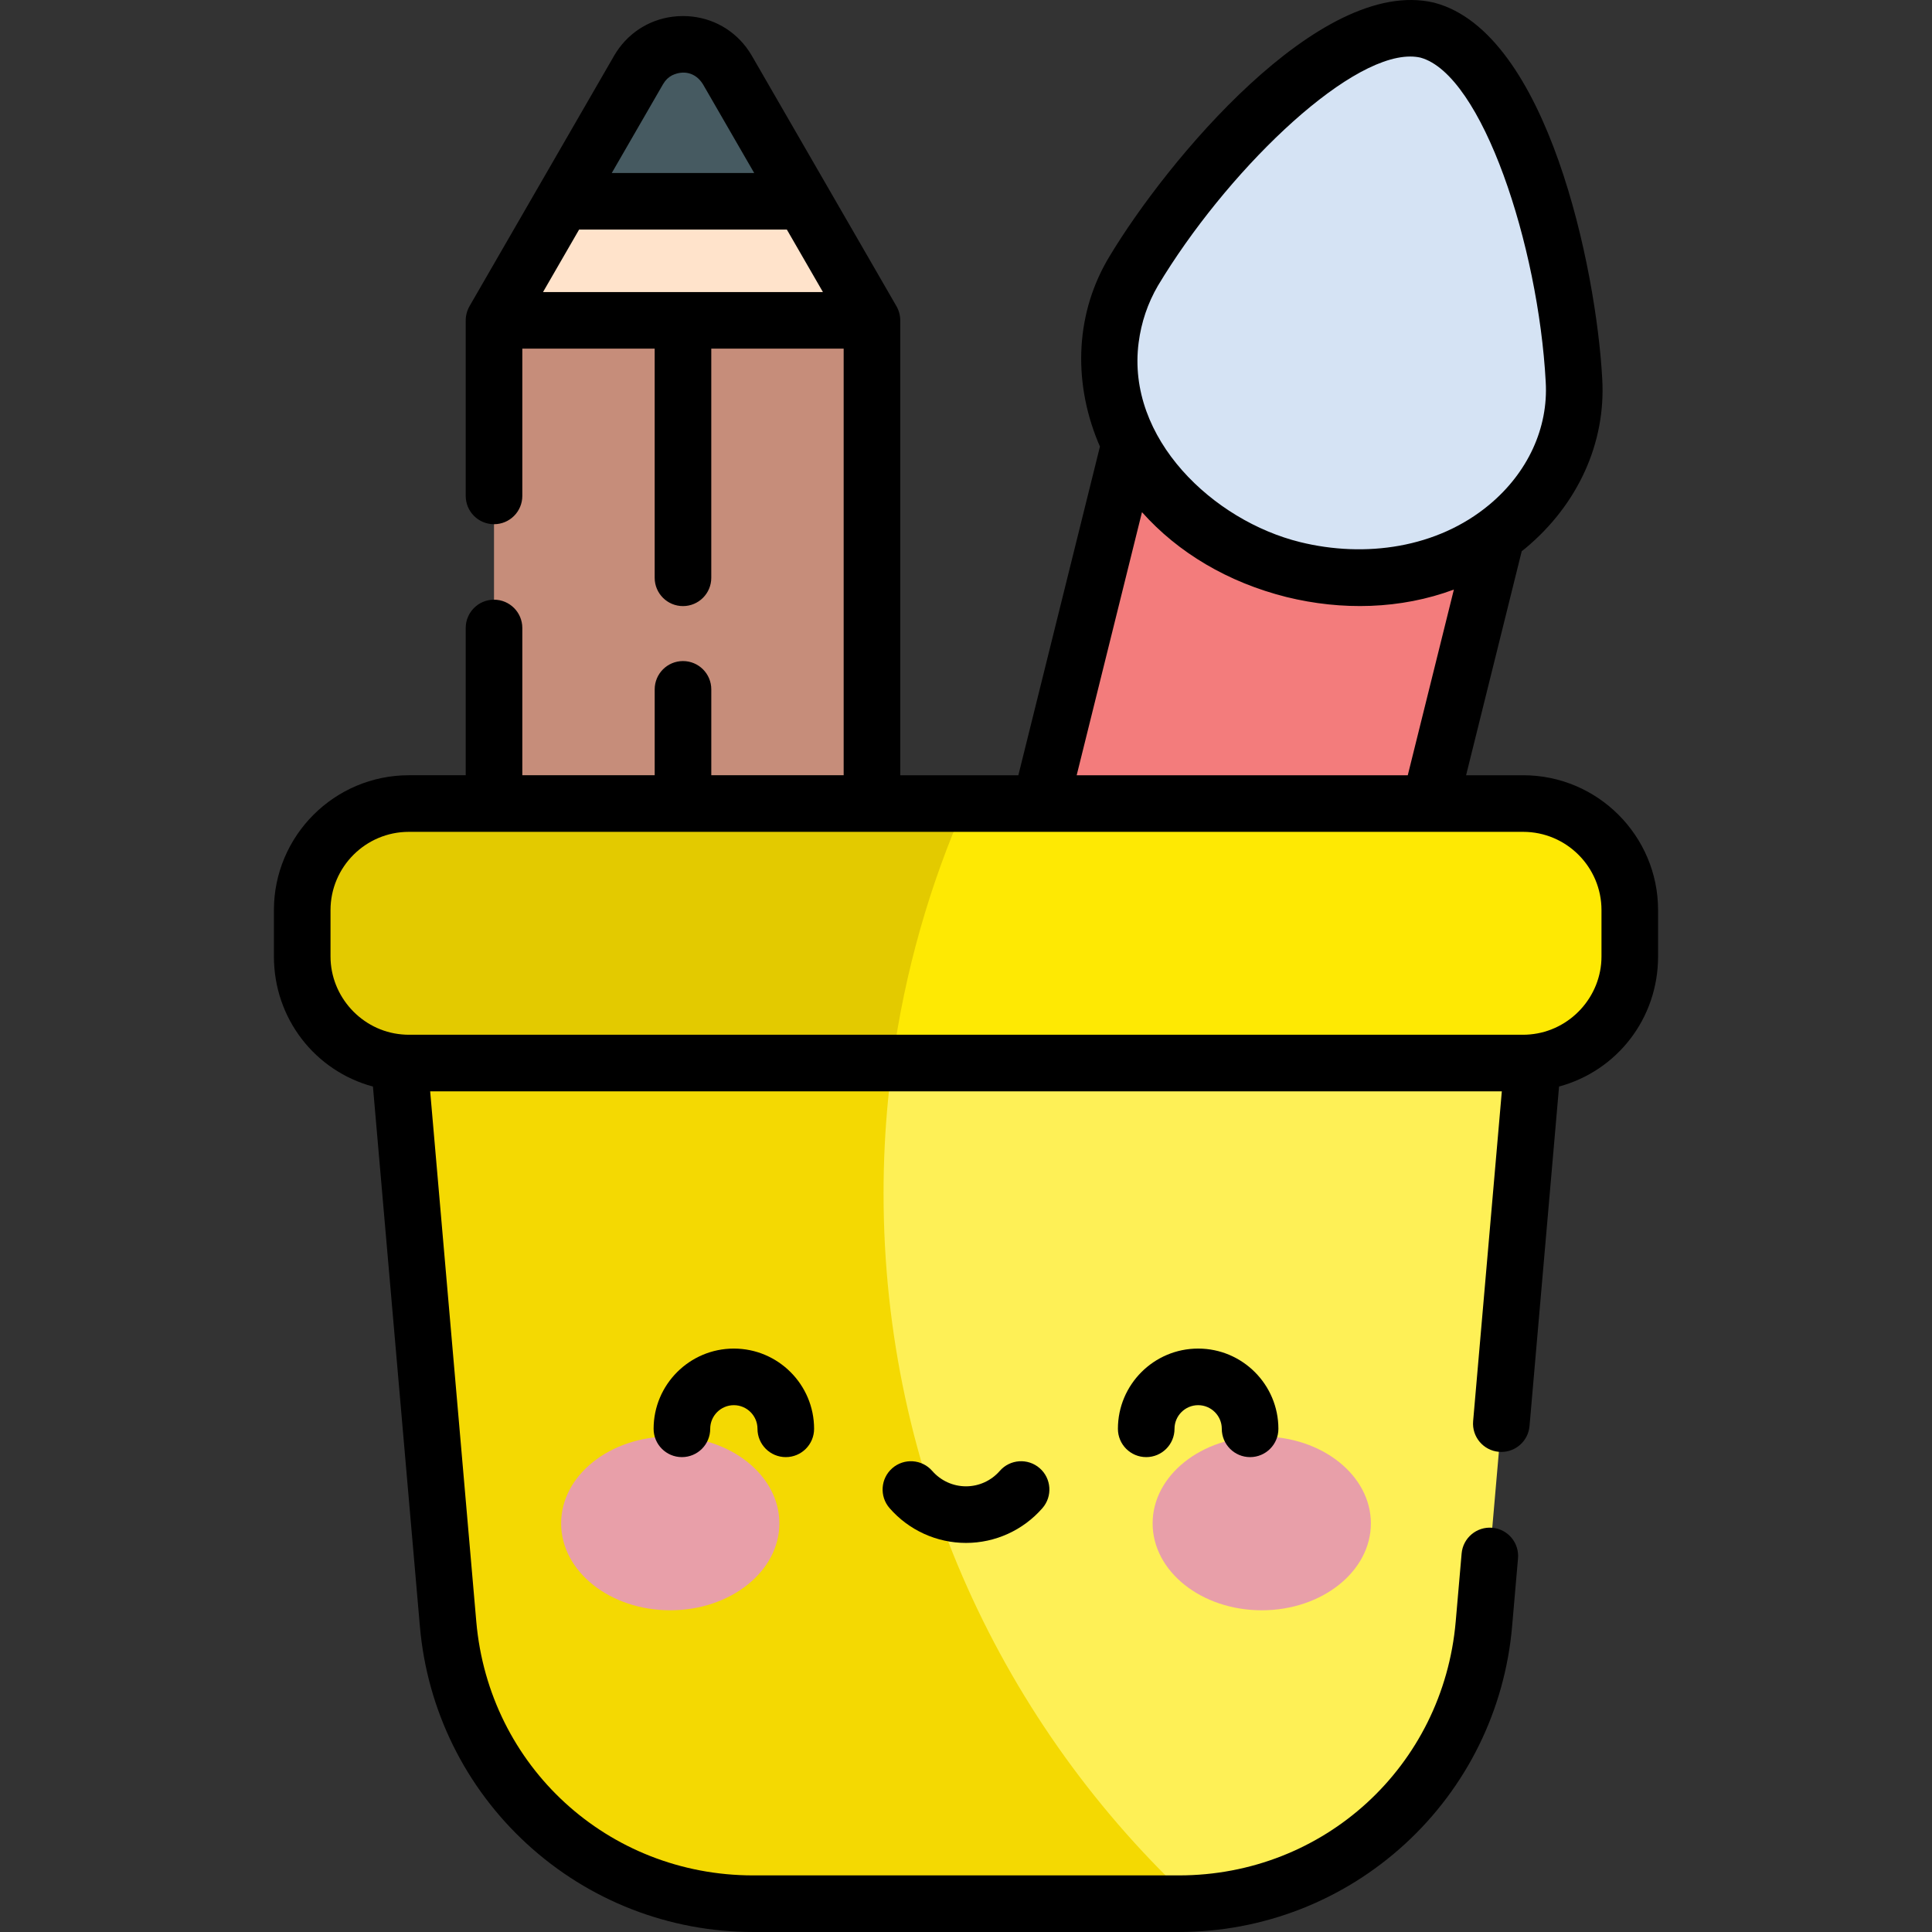
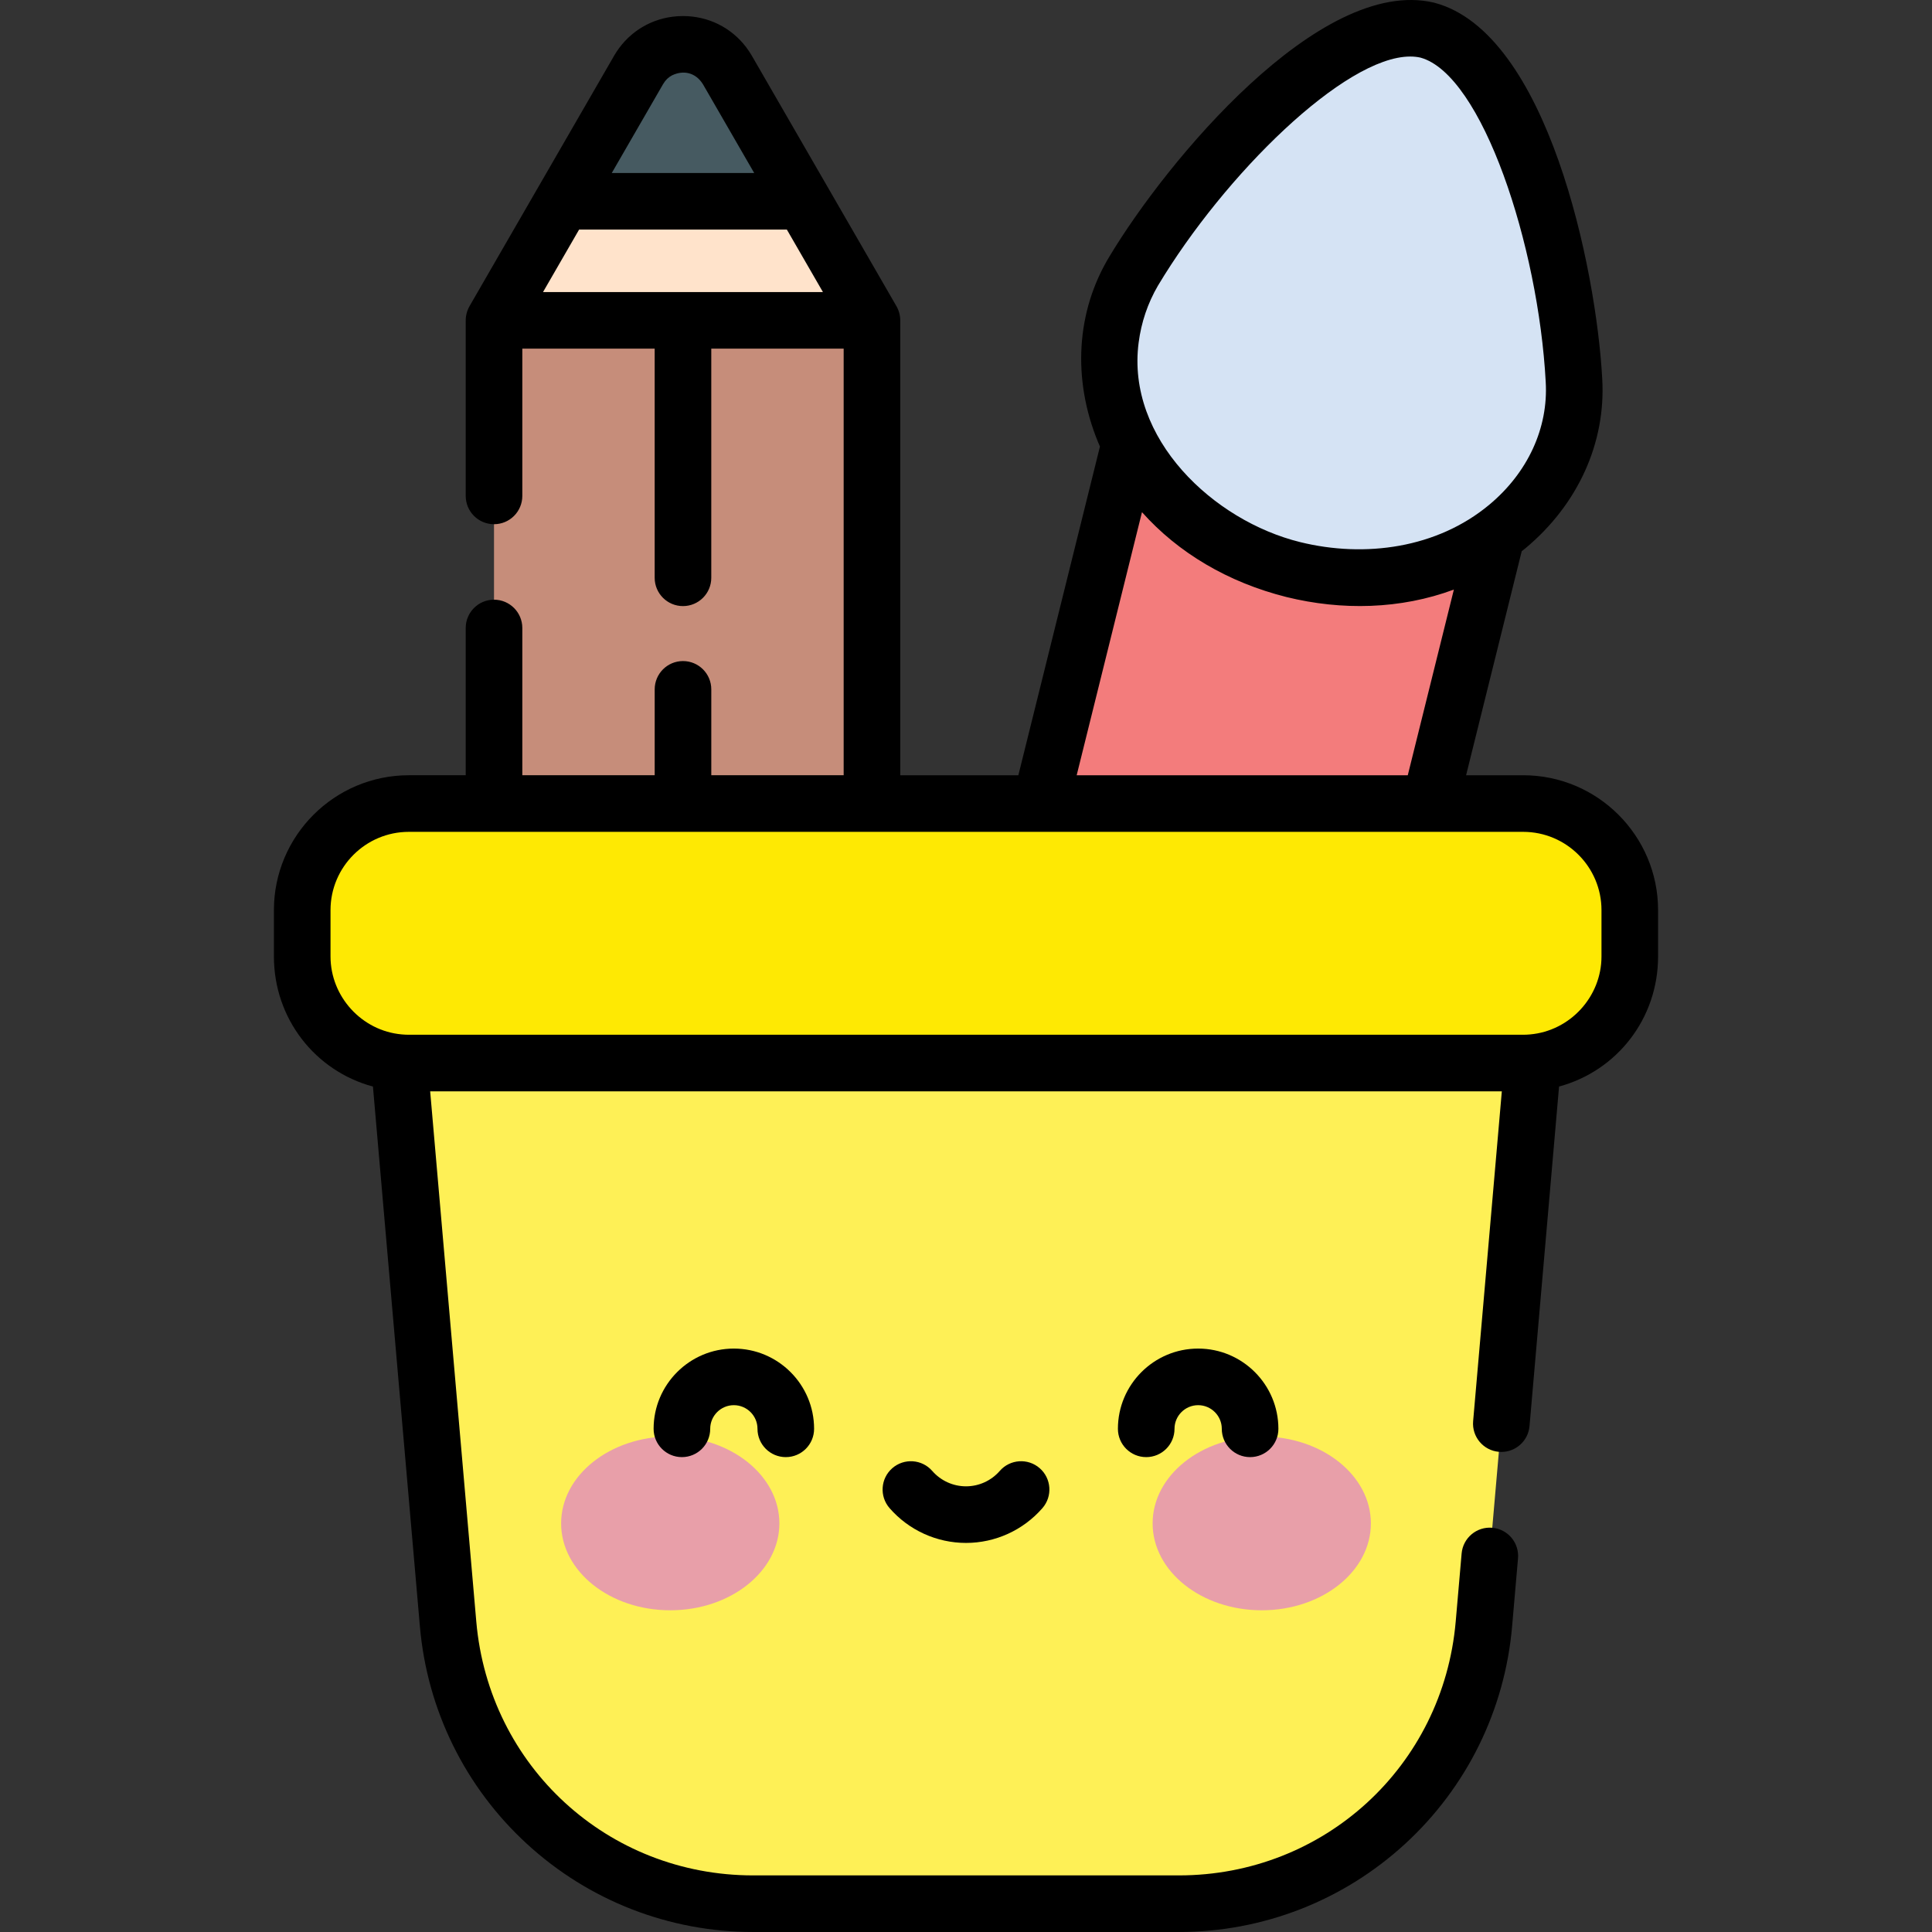
<svg xmlns="http://www.w3.org/2000/svg" id="Capa_1" enable-background="new 0 0 512 512" height="512" viewBox="0 0 512 512" width="512">
  <rect x="0" y="0" width="512" height="512" fill="#333333" stroke="none" />
  <g>
    <path d="m268.953 112.489h100.156v267.834h-100.156z" fill="#f37c7c" transform="matrix(.971 .241 -.241 .971 68.782 -69.62)" />
    <path d="m300.451 71.82c16.808-28.035 54.541-69.255 77.78-63.835 23.075 6.08 37.145 60.162 38.886 92.804 1.911 32.413-32.353 60.503-74.383 50.153-41.988-10.514-59.132-51.368-42.283-79.122z" fill="#d5e3f4" />
    <path d="m169.223 18.553-38.304 66.344h100.156l-38.304-66.344c-5.233-9.064-18.315-9.064-23.548 0z" fill="#ffe3cb" />
    <path d="m212.858 53.344-20.087-34.791c-5.233-9.064-18.315-9.064-23.548 0l-20.087 34.791z" fill="#465a61" />
    <path d="m130.919 84.898h100.156v267.834h-100.156z" fill="#c68d7a" />
    <g>
      <path d="m312.405 504.5h-112.811c-42.091 0-77.196-32.183-80.844-74.116l-14.203-163.256h302.904l-14.203 163.256c-3.647 41.933-38.751 74.116-80.843 74.116z" fill="#fef056" />
-       <path d="m234.151 316.26c0-16.807 1.638-33.229 4.73-49.132h-134.333l14.203 163.256c3.648 41.933 38.752 74.116 80.844 74.116h112.811c1.393 0 2.777-.04 4.154-.11-50.667-46.772-82.409-113.74-82.409-188.13z" fill="#f4d902" />
    </g>
    <g>
      <path d="m403.663 281.719h-295.326c-15.601 0-28.249-12.647-28.249-28.249v-12.269c0-15.602 12.647-28.249 28.249-28.249h295.327c15.601 0 28.249 12.647 28.249 28.249v12.269c-.001 15.601-12.648 28.249-28.25 28.249z" fill="#fee903" />
-       <path d="m255.871 212.952h-147.534c-15.601 0-28.249 12.647-28.249 28.249v12.269c0 15.601 12.647 28.249 28.249 28.249h128.142c3.258-24.155 9.884-47.238 19.392-68.767z" fill="#e3ca00" />
    </g>
    <g fill="#e89fa9">
      <ellipse cx="177.623" cy="403.712" rx="28.919" ry="23.03" />
      <ellipse cx="334.377" cy="403.712" rx="28.92" ry="23.03" />
    </g>
  </g>
  <g>
    <path d="m403.66 205.45h-15.13l14.739-59.367c.324-.259.655-.509.975-.775 13.939-11.601 21.36-27.989 20.362-44.92-1.553-29.102-14.466-91.752-44.465-99.656-.069-.018-.139-.035-.208-.052-30.196-7.038-70.911 42.265-85.906 67.267-8.812 14.53-9.915 32.476-3.024 49.242.159.387.328.768.495 1.151l-21.624 87.11h-31.294v-120.55c-.009-1.311-.36-2.624-1.01-3.752l-38.304-66.344c-.477-.826-1-1.61-1.567-2.35-3.965-5.18-10.028-8.199-16.702-8.199 0 0 0 0-.001 0-.953 0-1.894.062-2.818.182-6.468.845-12.115 4.586-15.451 10.365l-38.304 66.344c-.652 1.142-.995 2.448-1.004 3.765v46.512c0 4.142 3.357 7.5 7.5 7.5s7.5-3.358 7.5-7.5v-39.023h35.077v60.723c0 4.142 3.357 7.5 7.5 7.5s7.5-3.358 7.5-7.5v-60.723h35.083v113.05h-35.079v-22.76c0-4.142-3.357-7.5-7.5-7.5s-7.5 3.358-7.5 7.5v22.76h-35.08v-39.025c0-4.142-3.357-7.5-7.5-7.5s-7.5 3.358-7.5 7.5v39.025h-15.08c-19.713 0-35.75 16.038-35.75 35.75v12.27c0 16.49 10.934 30.352 26.244 34.48l12.445 143.08c1.929 22.158 12.018 42.637 28.408 57.665s37.664 23.305 59.903 23.305h112.82c22.238 0 43.513-8.276 59.903-23.305 16.391-15.028 26.479-35.507 28.408-57.665l1.568-18.036c.359-4.127-2.695-7.763-6.822-8.121-4.13-.361-7.762 2.695-8.121 6.822l-1.568 18.035c-3.338 38.35-34.88 67.27-73.368 67.27h-112.82c-38.488 0-70.03-28.92-73.368-67.27l-12.222-140.51h283.999l-7.603 87.409c-.359 4.126 2.695 7.763 6.822 8.122.221.02.44.029.658.029 3.848 0 7.123-2.945 7.463-6.851l7.827-89.985c15.33-4.146 26.243-17.998 26.243-34.473v-12.271c.001-19.712-16.036-35.75-35.749-35.75zm-225.571-185.476c3.032-1.46 6.247-.768 8.188 2.33l13.591 23.541h-37.741l13.592-23.541c.682-1.156 1.435-1.825 2.37-2.33zm30.439 40.87 9.557 16.553h-74.176l9.557-16.553zm98.334 14.868c.007-.012.015-.023.022-.036 17.643-29.426 49.474-60.695 66.839-60.695.944 0 1.847.093 2.701.283 16.365 4.483 31.277 49.8 33.207 85.965.717 12.165-4.743 24.029-14.98 32.549-13.794 11.48-32.882 14.125-50.094 9.887-22.987-5.66-46.14-27.431-42.803-52.893.703-5.366 2.392-10.387 5.108-15.06zm-4.225 60.017c9.572 10.739 22.786 18.609 38.305 22.494 14.597 3.596 30.19 3.285 44.35-1.983l-12.218 49.209h-87.744zm121.773 117.741c0 10.652-8.292 19.727-18.94 20.665-.588.057-1.197.085-1.81.085h-295.32c-.613 0-1.223-.029-1.872-.091-10.586-.932-18.878-10.007-18.878-20.659v-12.27c0-11.441 9.309-20.75 20.75-20.75h295.32c11.441 0 20.75 9.309 20.75 20.75z" />
    <path d="m173.213 378.651c0 4.142 3.357 7.5 7.5 7.5s7.5-3.358 7.5-7.5c0-3.455 2.811-6.265 6.265-6.265s6.265 2.811 6.265 6.265c0 4.142 3.357 7.5 7.5 7.5s7.5-3.358 7.5-7.5c0-11.726-9.539-21.265-21.265-21.265-11.726-.001-21.265 9.539-21.265 21.265z" />
    <path d="m296.258 378.651c0 4.142 3.357 7.5 7.5 7.5s7.5-3.358 7.5-7.5c0-3.455 2.811-6.265 6.265-6.265s6.265 2.811 6.265 6.265c0 4.142 3.357 7.5 7.5 7.5s7.5-3.358 7.5-7.5c0-11.726-9.539-21.265-21.265-21.265-11.726-.001-21.265 9.539-21.265 21.265z" />
    <path d="m264.948 389.811c-2.261 2.593-5.521 4.08-8.948 4.08s-6.688-1.487-8.948-4.08c-2.72-3.122-7.459-3.446-10.581-.726-3.123 2.722-3.447 7.46-.726 10.582 5.109 5.862 12.492 9.224 20.255 9.224s15.146-3.362 20.255-9.224c2.722-3.123 2.397-7.86-.726-10.582s-7.86-2.396-10.581.726z" />
  </g>
</svg>